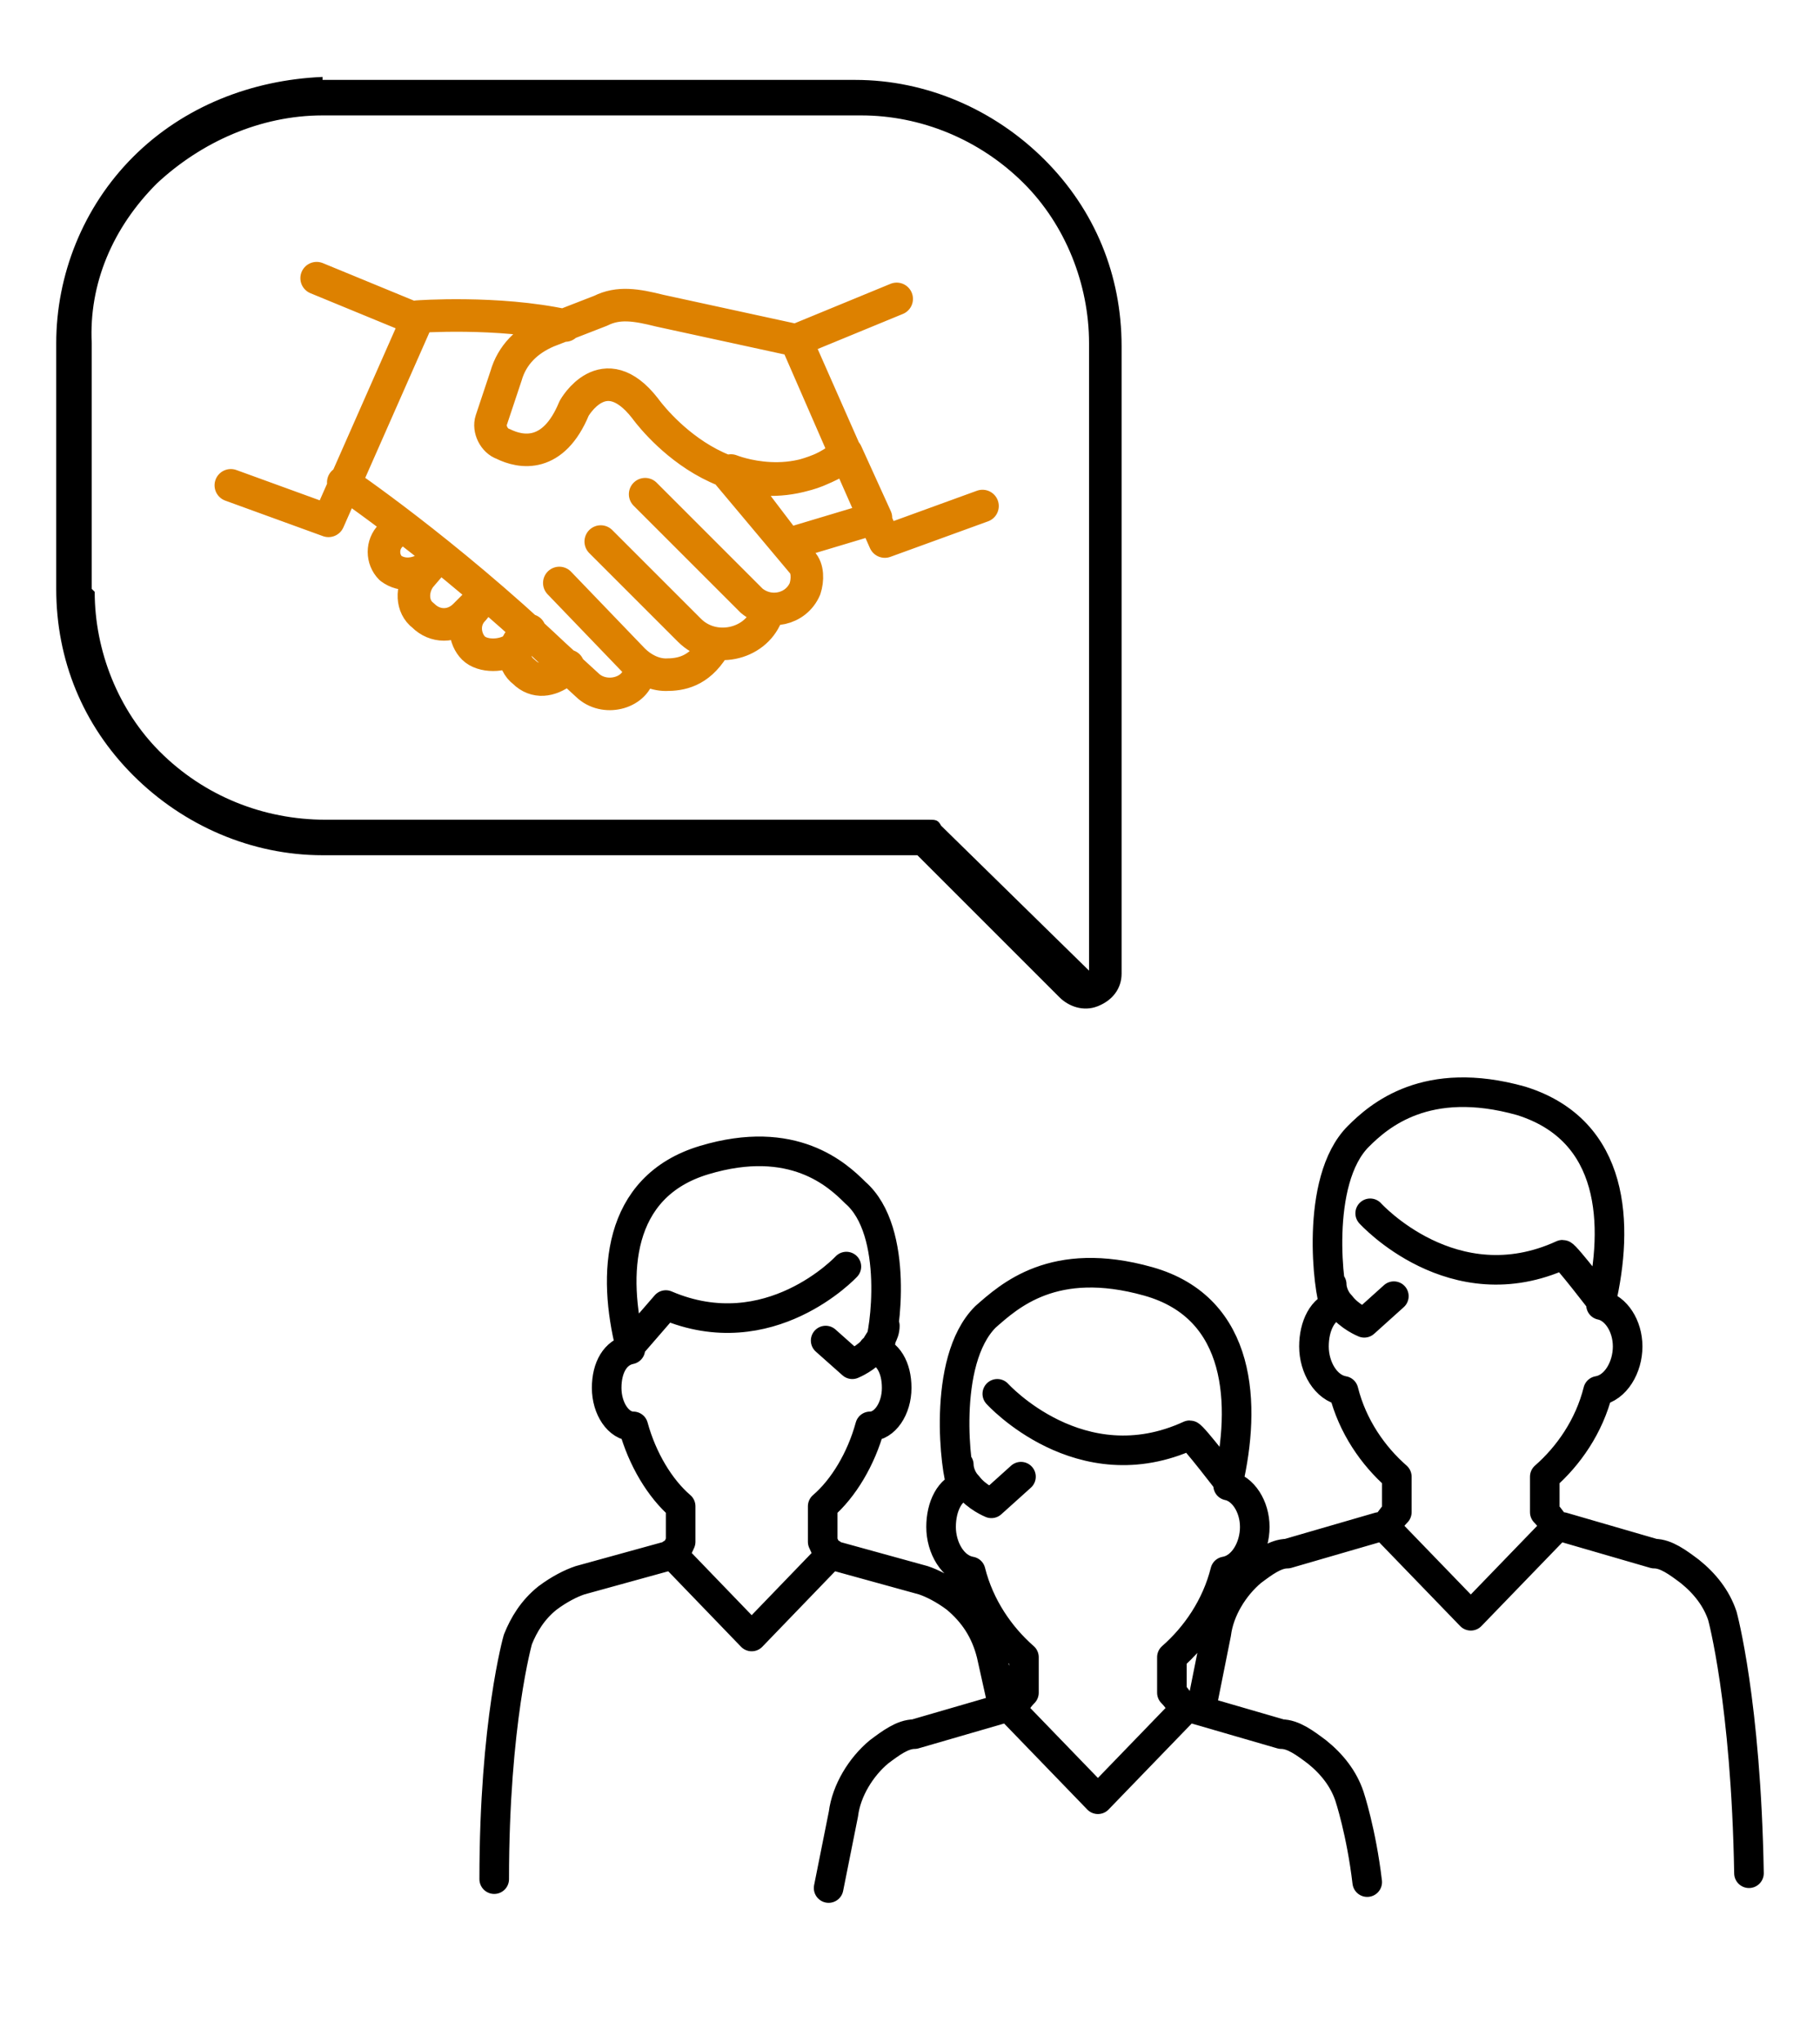
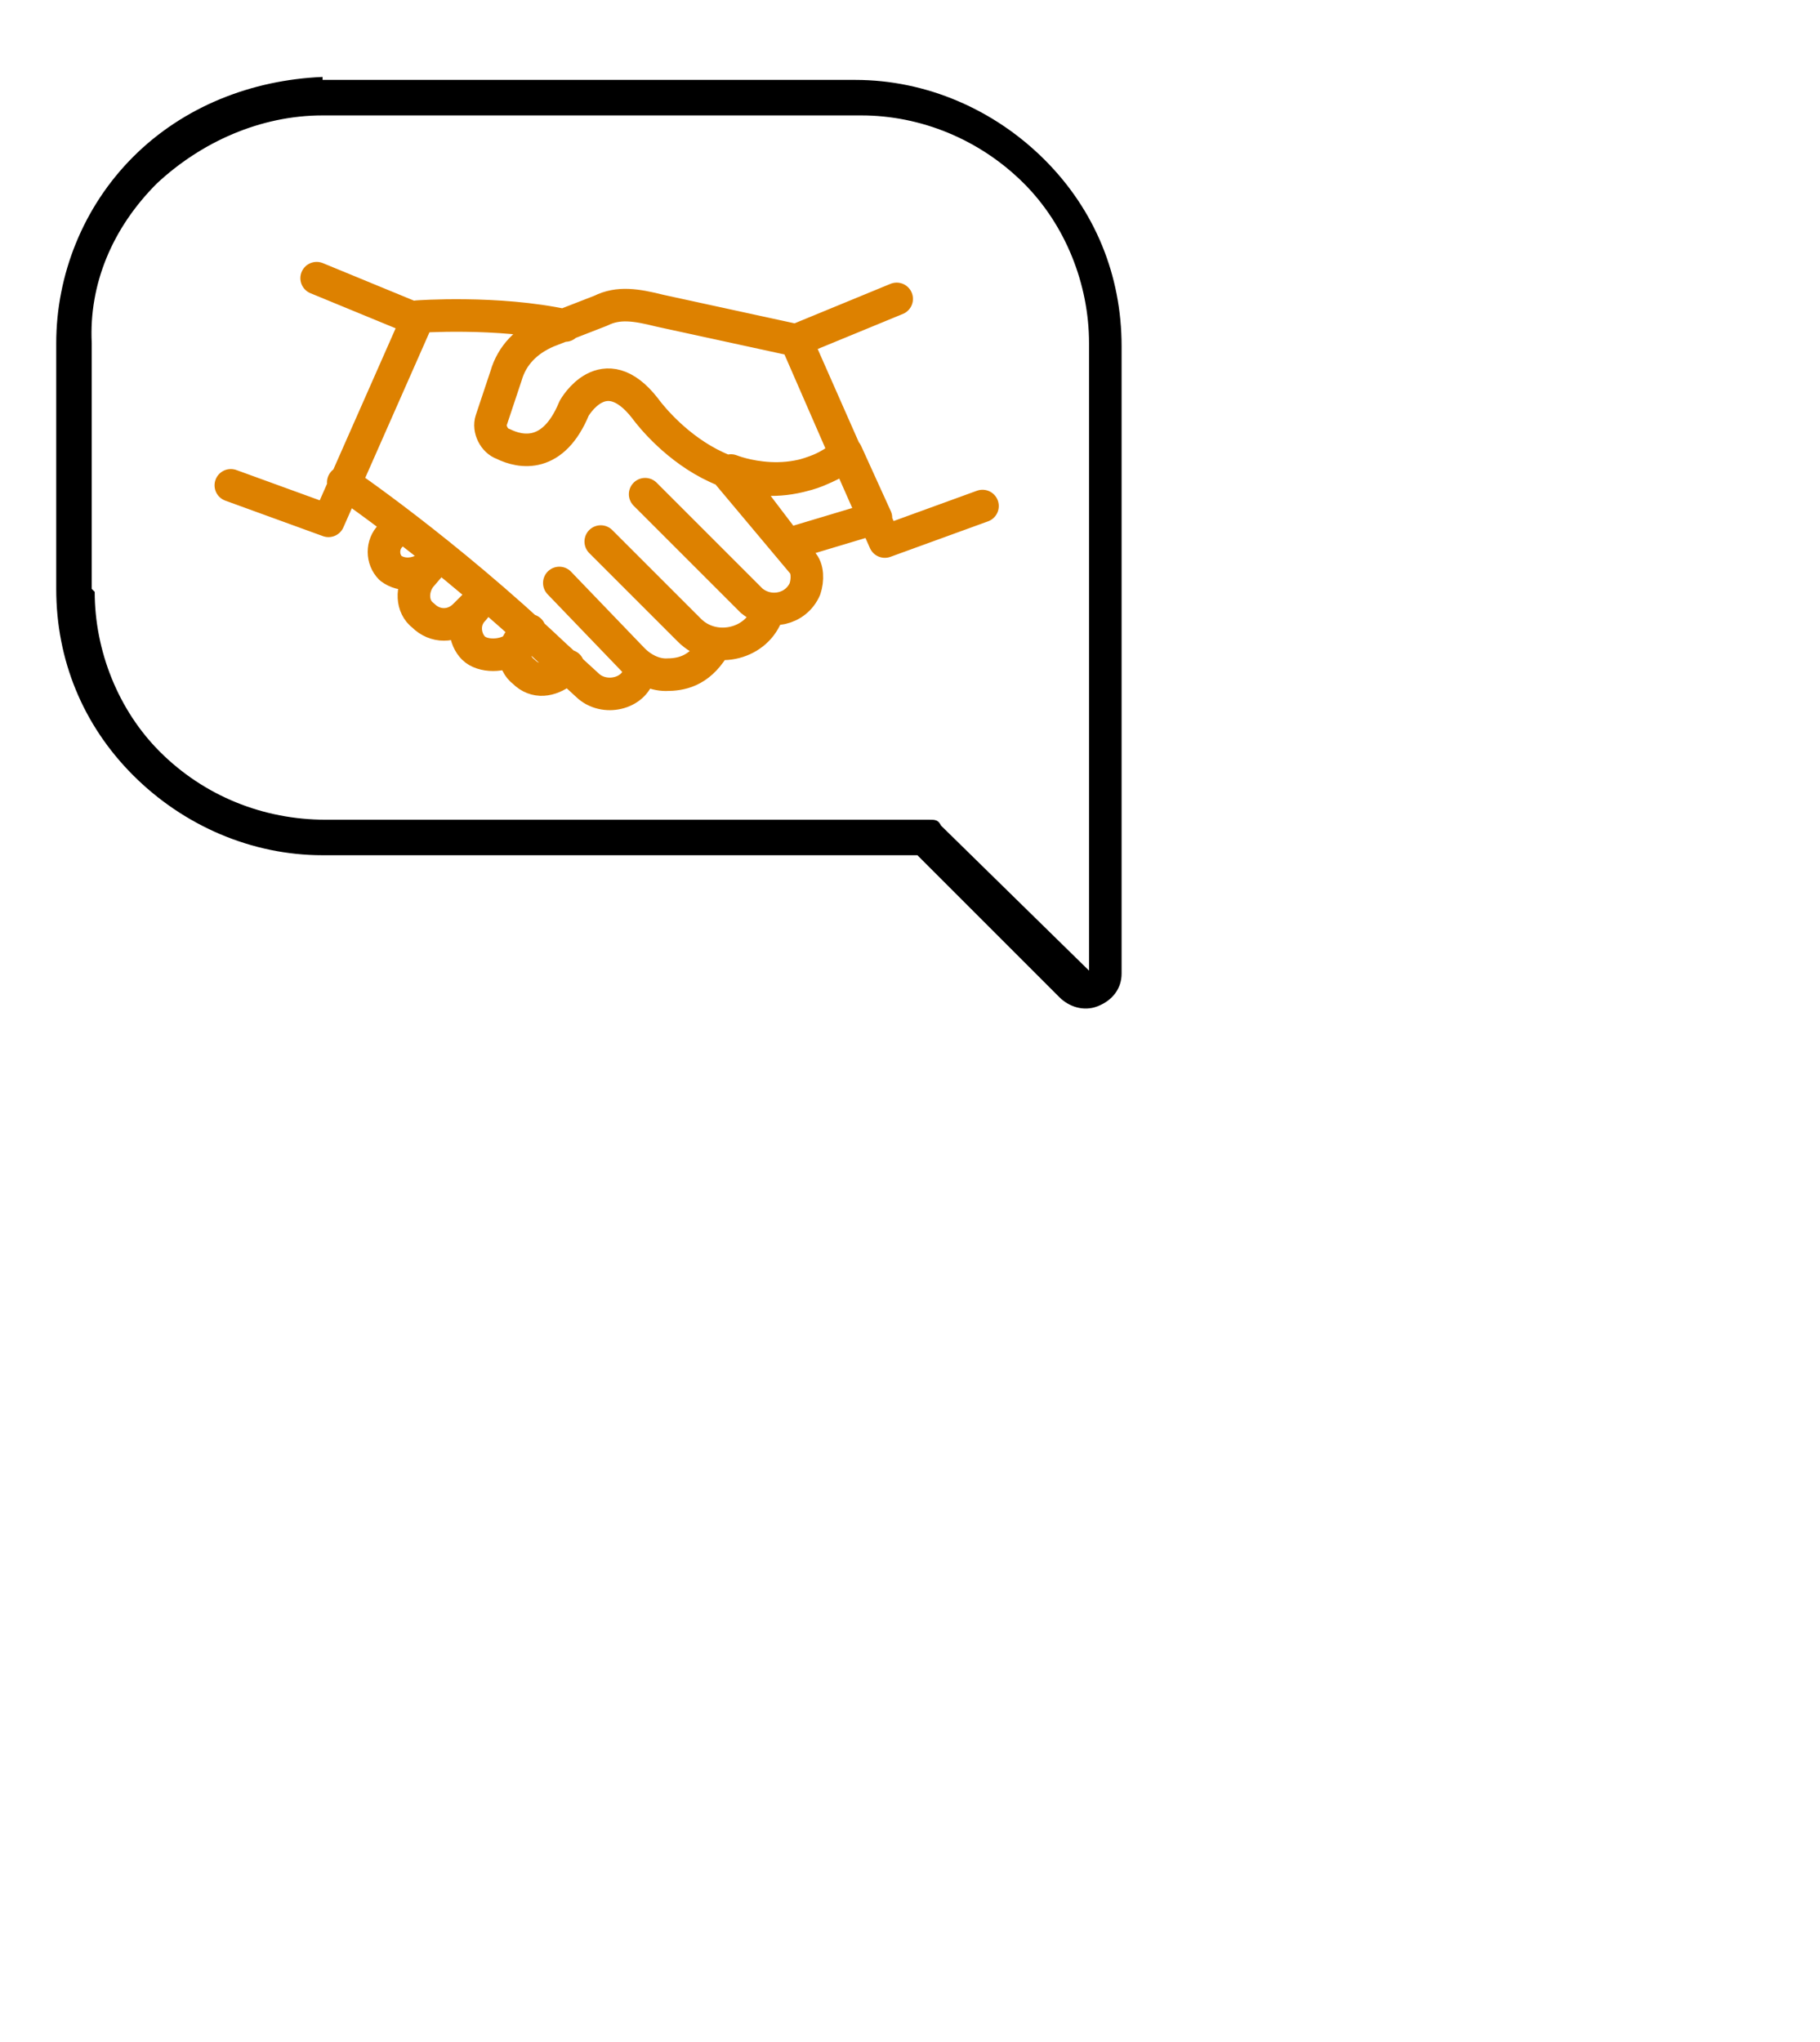
<svg xmlns="http://www.w3.org/2000/svg" id="a" version="1.1" viewBox="0 0 61.5 69">
  <defs>
    <style>
      .st0 {
        stroke: #dd8100;
        stroke-width: 1.1px;
      }

      .st0, .st1 {
        fill: none;
        stroke-linecap: round;
        stroke-linejoin: round;
      }

      .st1 {
        stroke: #000;
        stroke-width: 1px;
      }
    </style>
  </defs>
-   <path class="st1" d="M41.6,50.2s-1.3-1.7-1.4-1.7c-3.7,1.7-6.5-1.4-6.5-1.4M32.5,50.2c-.2-.4-.7-4.2.8-5.7.8-.7,2.3-2.1,5.5-1.2s3.3,4.2,2.7,6.8M41.5,50.2c.5.1.9.7.9,1.4s-.4,1.4-1,1.5c-.3,1.2-1,2.2-1.8,2.9v1.2c.2.2.3.4.4.5,0,0,.1,0,.2,0l3.1.9c.4,0,.8.3,1.2.6.5.4.9.9,1.1,1.5,0,0,.4,1.2.6,2.9M32.6,50.2c-.5.1-.8.7-.8,1.4s.4,1.4,1,1.5c.3,1.2,1,2.2,1.8,2.9v1.2c-.2.2-.3.4-.4.5,0,0-.1,0-.2,0l-3.1.9c-.4,0-.8.3-1.2.6-.6.5-1.1,1.3-1.2,2.1l-.5,2.5M34.2,57.8l2.9,3M40,57.8l-2.9,3M34.5,49.9l-1,.9s-.5-.2-.8-.6c-.2-.2-.3-.5-.3-.7M54.2,44.1s-1.3-1.7-1.4-1.7c-3.7,1.7-6.5-1.4-6.5-1.4M45.1,44.1c-.2-.4-.7-4.2.8-5.7.7-.7,2.3-2.1,5.5-1.2,3.2,1,3.3,4.2,2.7,6.8M54.1,44.1c.5.1.9.7.9,1.4s-.4,1.4-1,1.5c-.3,1.2-1,2.2-1.8,2.9v1.2c.2.2.3.4.4.5,0,0,.1,0,.2,0l3.1.9c.4,0,.8.3,1.2.6.5.4.9.9,1.1,1.5,0,0,.8,2.9.9,8.7M45.2,44.1c-.5.1-.8.7-.8,1.4s.4,1.4,1,1.5c.3,1.2,1,2.2,1.8,2.9v1.2c-.2.2-.3.4-.4.5,0,0-.1,0-.2,0l-3.1.9c-.4,0-.8.3-1.2.6-.6.5-1.1,1.3-1.2,2.1l-.5,2.5M46.8,51.6l2.9,3M52.6,51.6l-2.9,3M47.1,43.8l-1,.9s-.5-.2-.8-.6c-.2-.2-.3-.5-.3-.7M28.6,42.8s-2.6,2.8-6.1,1.3c0,0-1.3,1.5-1.3,1.5M21.3,45.5c-.6-2.4-.5-5.4,2.5-6.3,3-.9,4.5.5,5.1,1.1,1.5,1.3,1,4.8.8,5.2M16.7,63.5c0-5.3.8-8.1.8-8.1.2-.5.5-1,1-1.4.4-.3.8-.5,1.1-.6l2.9-.8c0,0,.1,0,.2,0,.1,0,.2-.3.3-.5v-1.2c-.7-.6-1.3-1.6-1.6-2.7-.5,0-.9-.6-.9-1.3s.3-1.2.8-1.3M33.9,57.7l-.4-1.8c-.2-.8-.6-1.4-1.2-1.9-.4-.3-.8-.5-1.1-.6l-2.9-.8c0,0-.1,0-.2,0-.1,0-.2-.3-.3-.5v-1.2c.7-.6,1.3-1.6,1.6-2.7.5,0,.9-.6.9-1.3s-.3-1.2-.8-1.3M25.4,55.3l2.7-2.8M25.4,55.3l-2.7-2.8M29.9,44.8c0,.3-.2.5-.3.7-.3.4-.8.6-.8.6l-.9-.8" />
  <path d="M10.9,2.7h18c2.4,0,4.7,1,6.4,2.7,1.7,1.7,2.6,3.9,2.6,6.3v21.2c0,.5-.3.9-.8,1.1-.5.2-1,0-1.3-.3l-4.8-4.8H10.9c-2.4,0-4.7-1-6.4-2.7-1.7-1.7-2.6-3.9-2.6-6.3v-8.3c0-2.3.9-4.6,2.6-6.3,1.7-1.7,4-2.6,6.4-2.7h0ZM3.2,20c0,2,.8,4,2.2,5.4,1.5,1.5,3.5,2.3,5.6,2.3h20.4c.2,0,.3,0,.4.2l5,4.9V11.6c0-2-.8-4-2.2-5.4-1.5-1.5-3.5-2.3-5.5-2.3H10.9c-2.1,0-4.1.9-5.6,2.3-1.5,1.5-2.3,3.4-2.2,5.4,0,0,0,8.3,0,8.3Z" />
  <path class="st0" d="M28.6,15.4c-3.9,2.5-6.8-1.6-6.8-1.6-1.4-1.8-2.4,0-2.4,0-.7,1.7-1.8,1.5-2.4,1.2-.3-.1-.5-.5-.4-.8l.5-1.5c.2-.7.7-1.2,1.4-1.5l1.8-.7c.6-.3,1.2-.2,2,0l4.6,1s1.7,3.9,1.7,3.9ZM29.6,17.5l-3,.9-1.9-2.5s2.2.9,3.9-.6l1,2.2h0ZM10.7,9.4l3.4,1.4-3,6.8-3.3-1.2M30.3,10.1l-3.4,1.4,3,6.8,3.3-1.2M24.5,15.9l2.6,3.1c.2.2.2.6.1.9-.3.7-1.2.9-1.8.4l-3.6-3.6M20.3,18.3l3,3c.8.8,2.2.5,2.6-.5,0,0,0,0,0,0M18.9,19.7l2.5,2.6c.3.3.7.5,1.1.5.5,0,1.1-.1,1.6-.9M14.1,10.7s2.7-.2,5,.3M11.6,16.3s3.4,2.3,7.1,5.8l1.2,1.1c.6.5,1.6.2,1.7-.5h0M13.5,17.8l-.3.3c-.3.3-.3.8,0,1.1.4.3.9.2,1.2,0l.3-.3M16.4,20.1l-.7.7c-.4.4-1,.4-1.4,0-.4-.3-.4-.9-.1-1.3l.6-.7M16.4,20.1l-.4.5c-.4.4-.3,1,0,1.3s1,.3,1.4,0l.5-.5M19.2,22.5l-.2.2c-.4.3-.9.4-1.3,0-.4-.3-.4-.9,0-1.2l.2-.2" />
</svg>